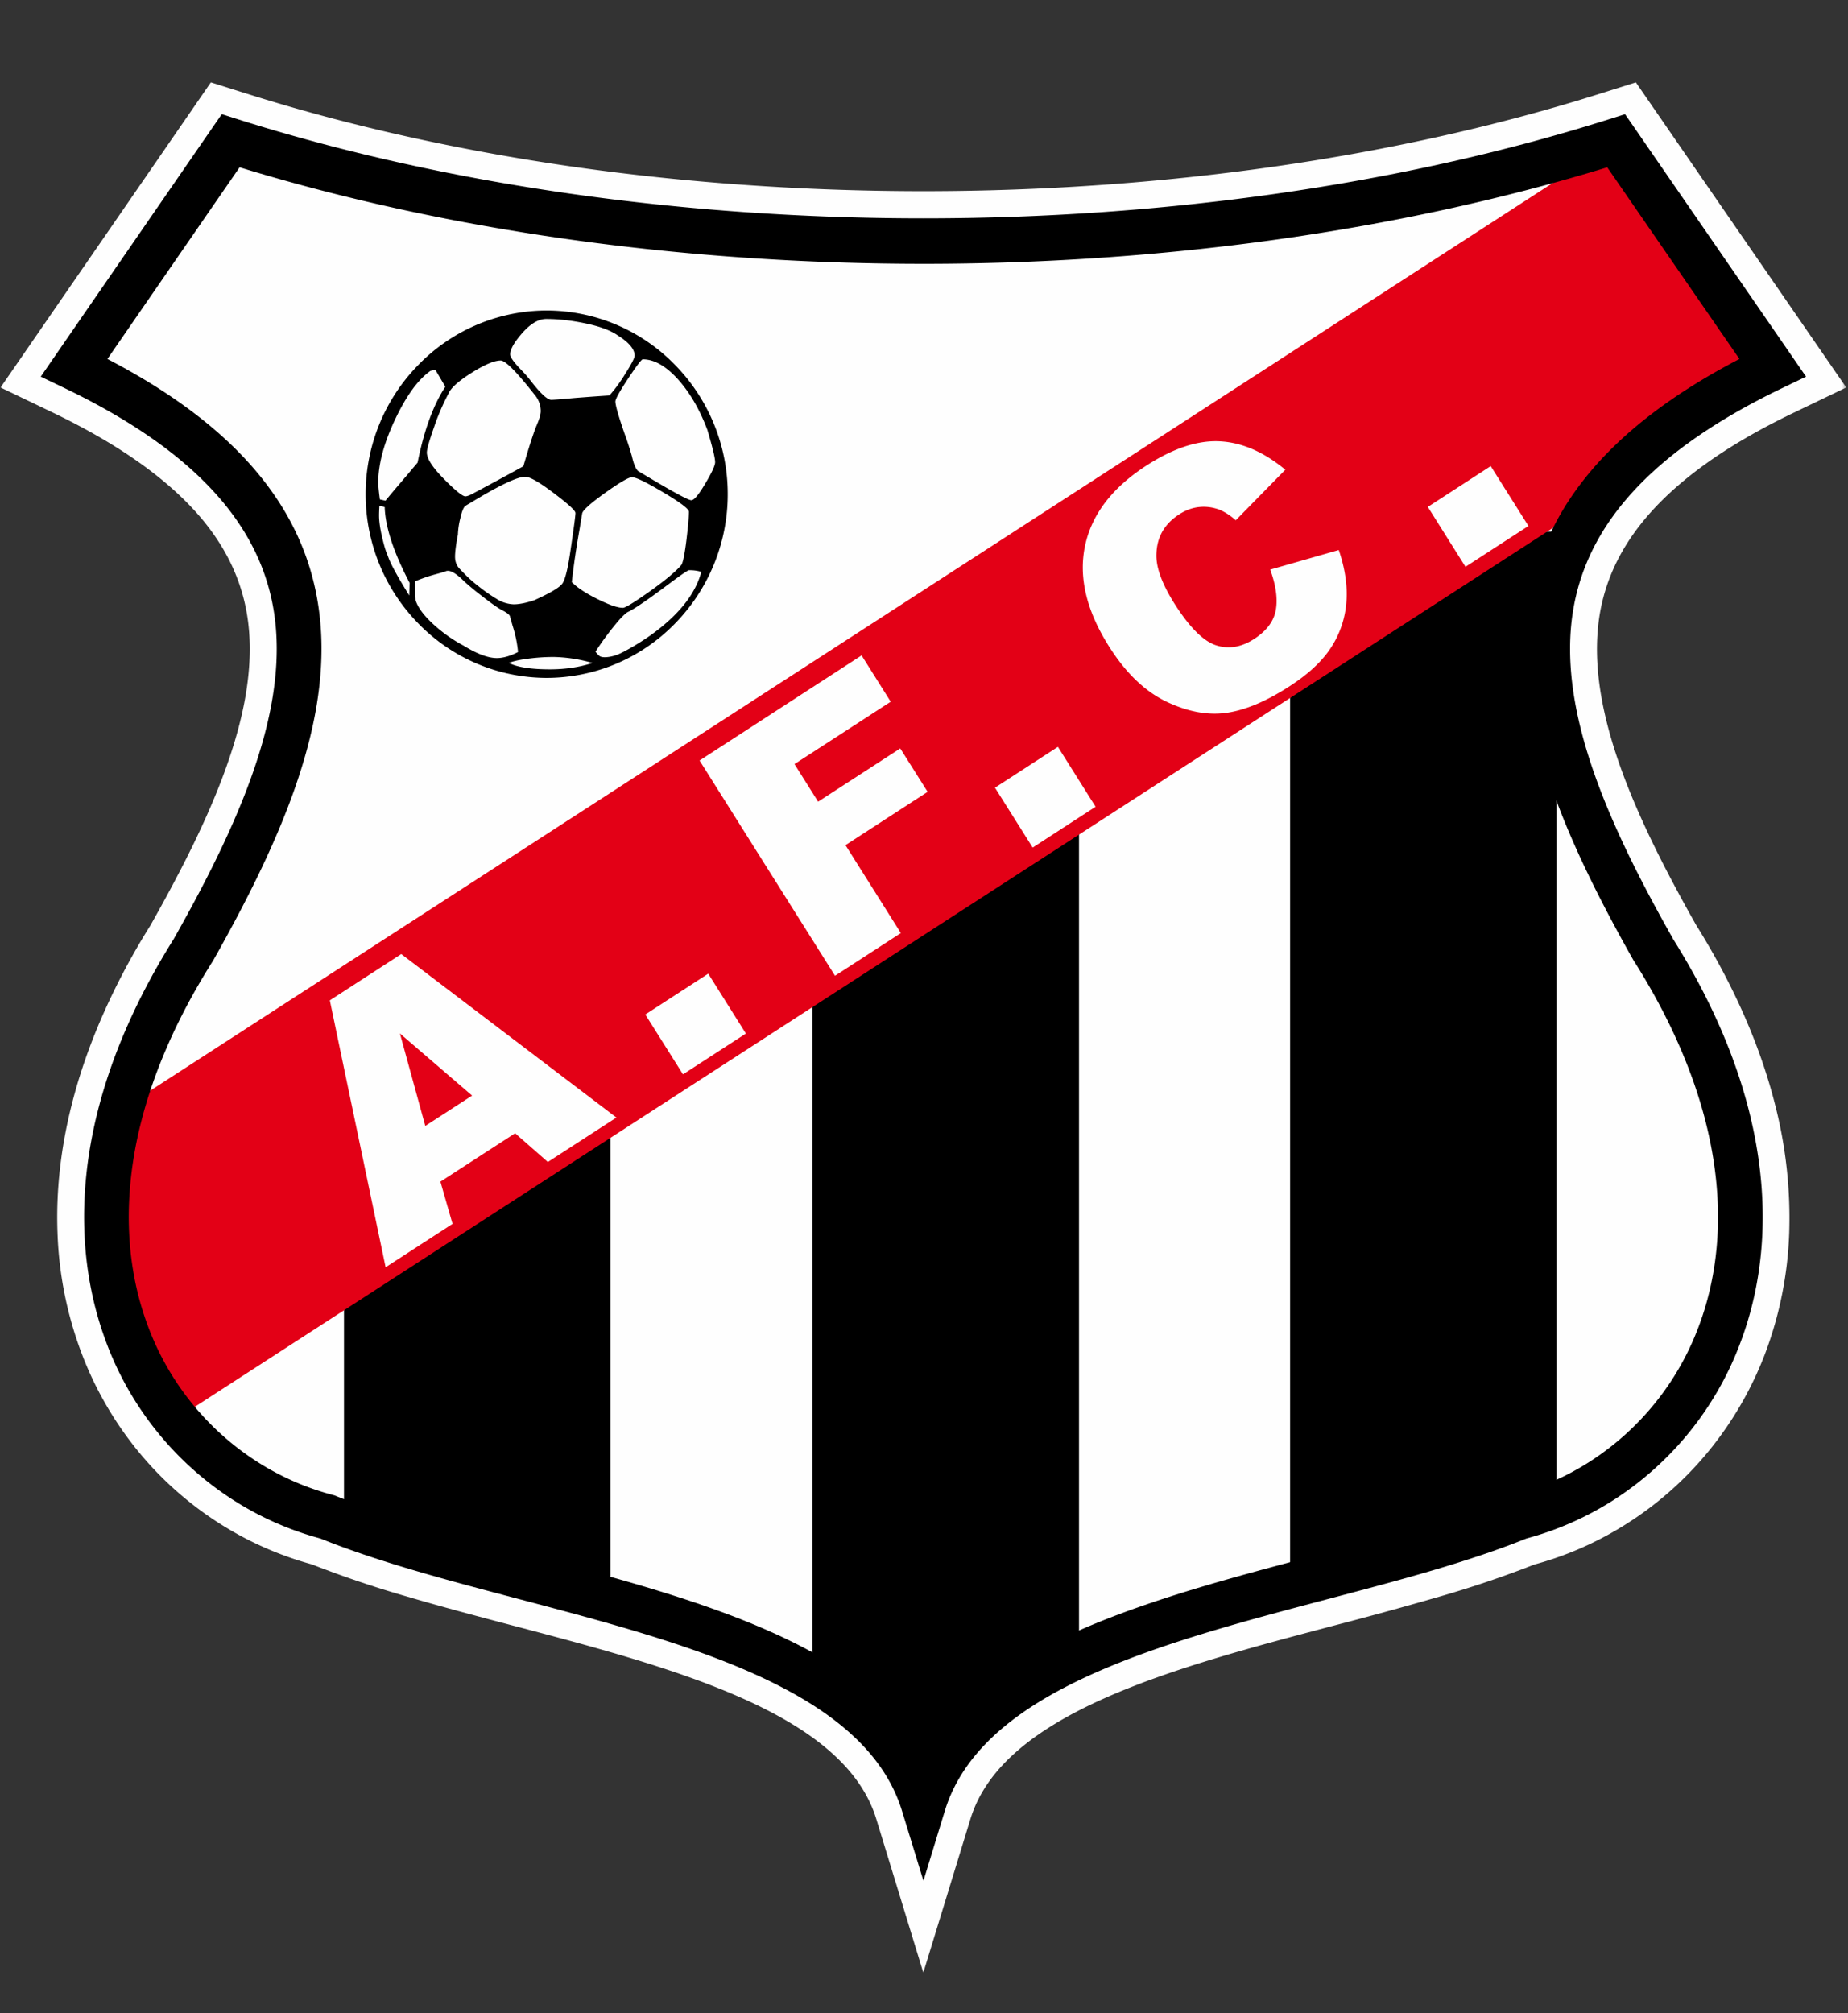
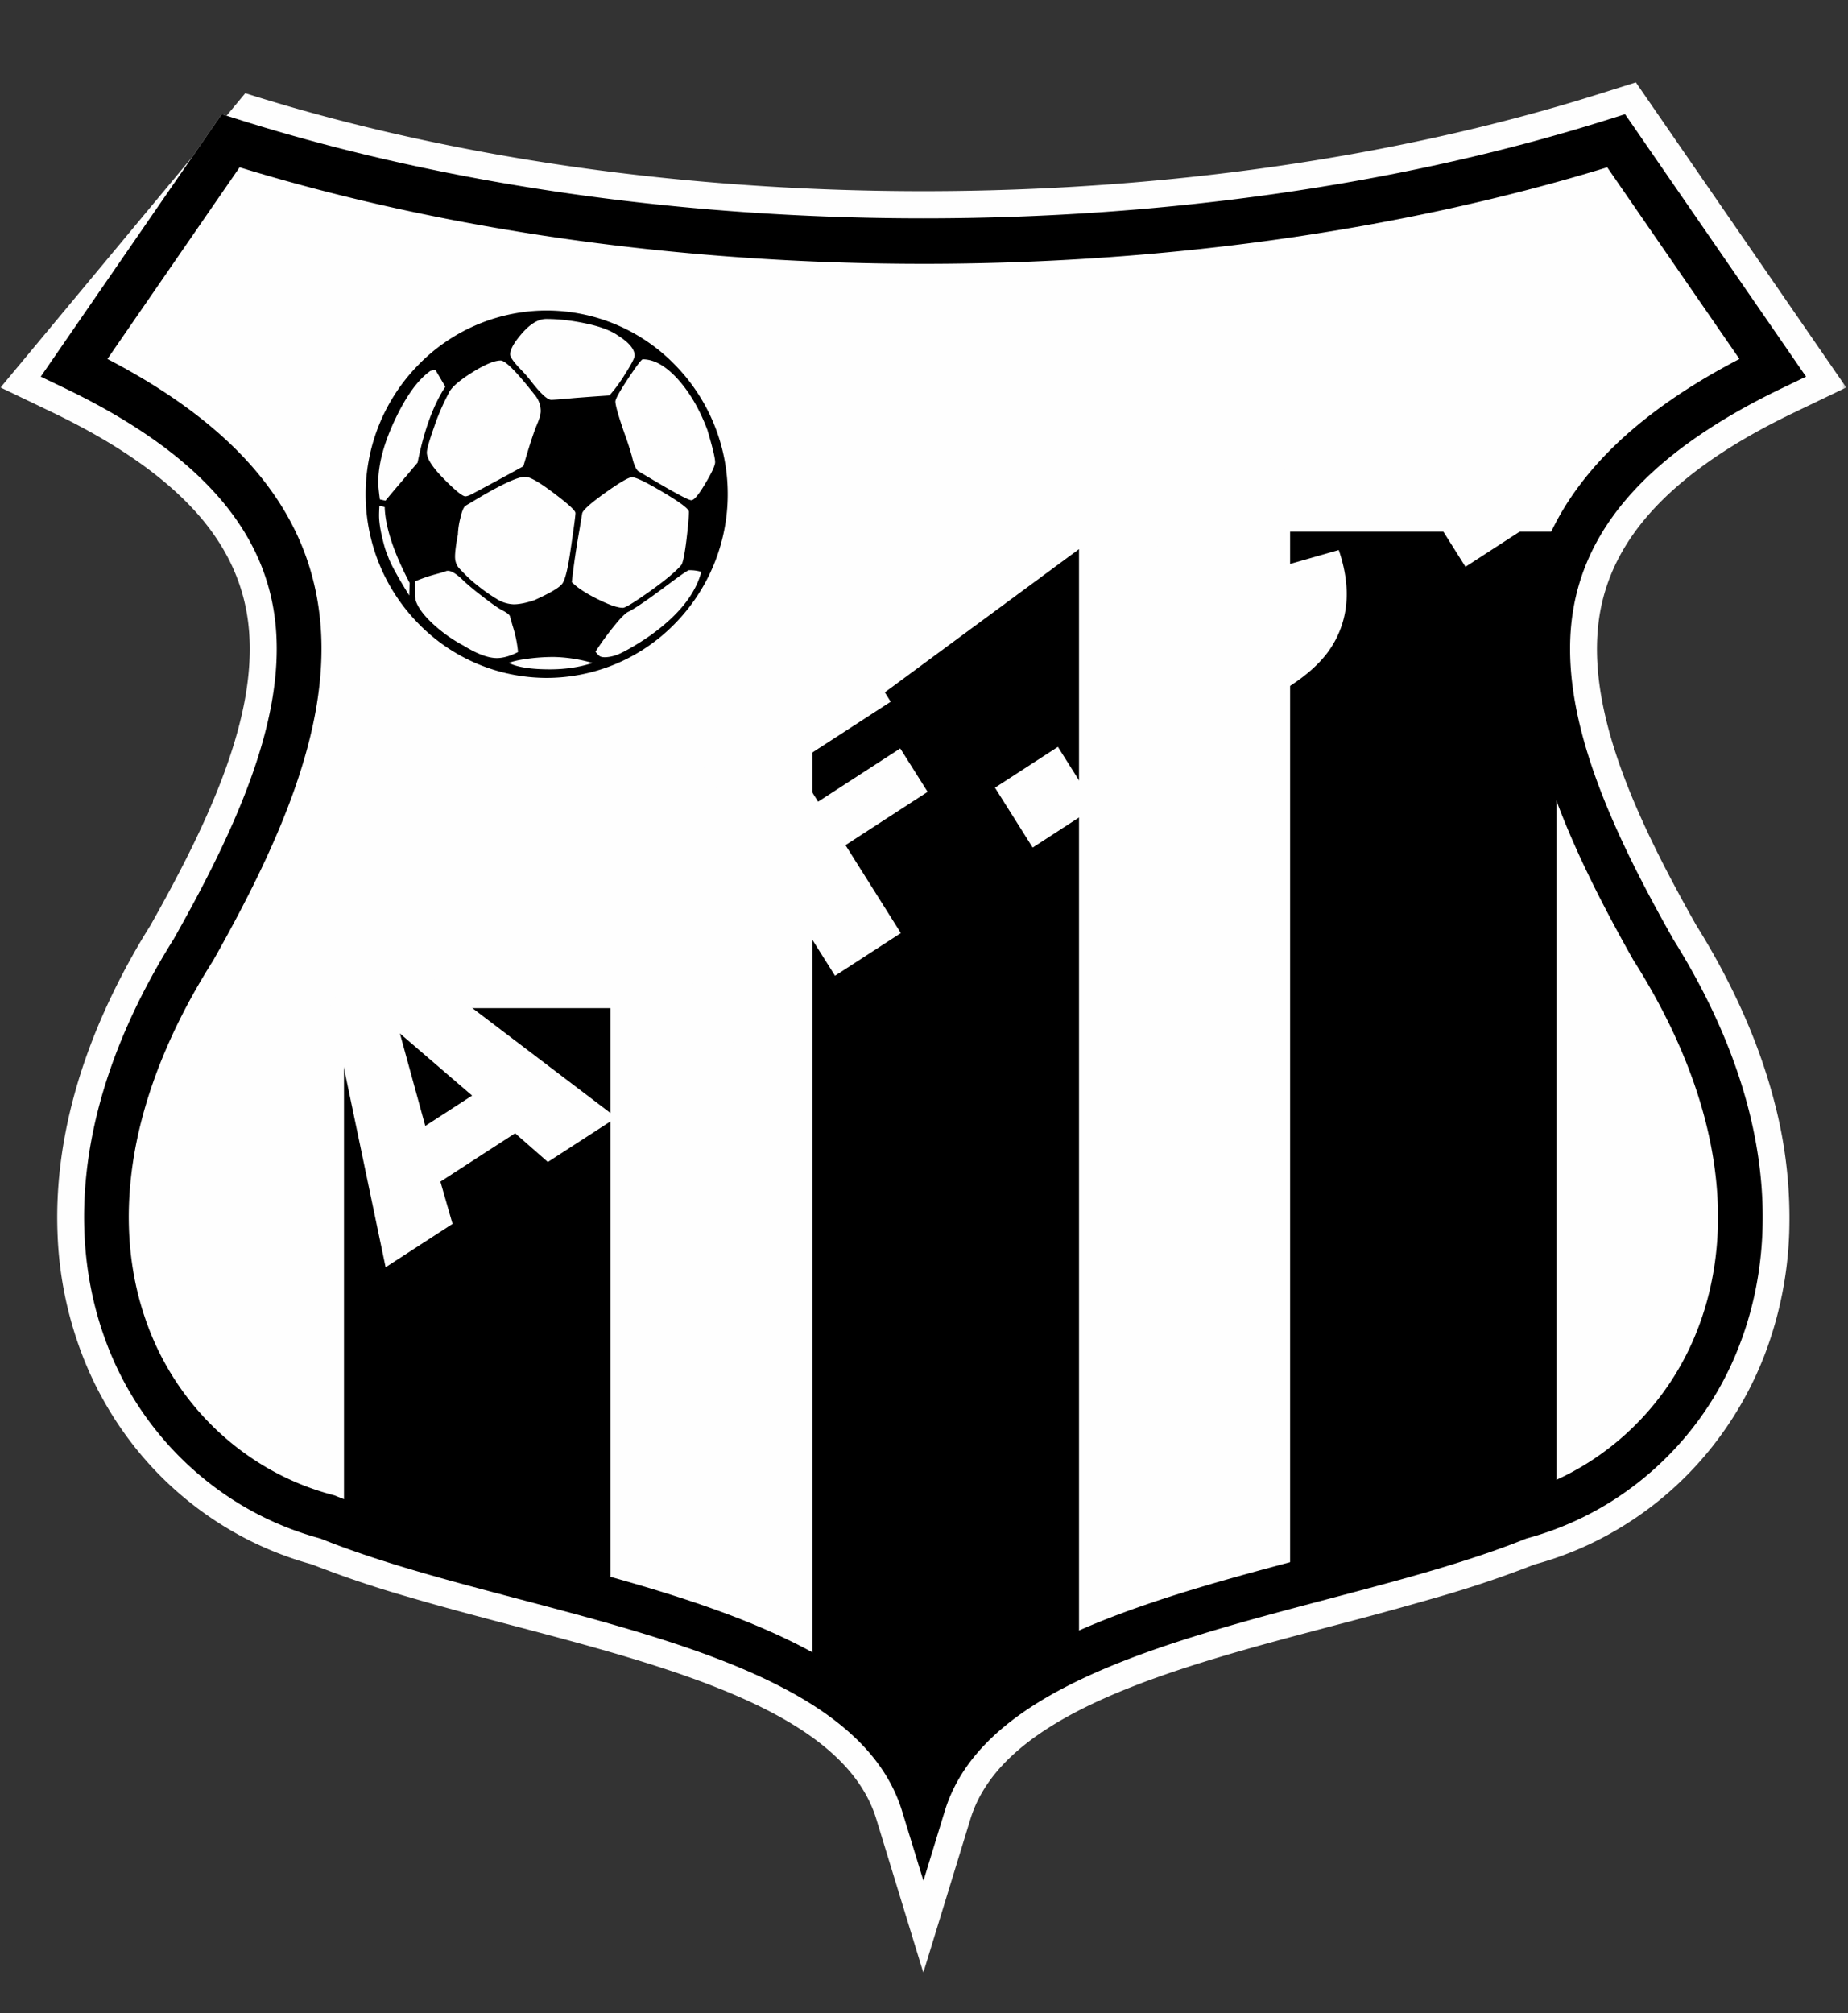
<svg xmlns="http://www.w3.org/2000/svg" width="459" height="500" fill="none">
  <rect width="100%" height="100%" fill="#333333" stroke="none" />
  <mask id="a" width="459" height="470" x="0" y="20" maskUnits="userSpaceOnUse" style="mask-type:luminance">
    <path fill="#fff" d="M0 20h458.57v470H0V20Z" />
  </mask>
  <g mask="url(#a)">
-     <path fill="#FEFEFE" fill-rule="evenodd" d="M60.92 23.15c25.36 8.03 52.5 14.07 80.53 18.13 28.6 4.13 58.21 6.2 87.89 6.2 58.64 0 117.2-8.11 168.43-24.33l8.54-2.69 52.25 75.78-13.05 6.27c-17.23 8.27-29.2 17.1-36.98 26.43-7.4 8.87-11 18.25-11.72 28.05-.8 10.49 1.48 21.83 5.76 33.77 4.43 12.35 11.05 25.43 18.72 39l.06.1c4.6 7.38 8.48 14.7 11.68 21.93 3.37 7.6 5.94 15.05 7.79 22.3a112.95 112.95 0 0 1 3.58 32 94.14 94.14 0 0 1-5.96 30.01 87.65 87.65 0 0 1-13.55 23.68 85.36 85.36 0 0 1-31.68 24.47 83.68 83.68 0 0 1-12.08 4.3 265.76 265.76 0 0 1-23.66 8 952.02 952.02 0 0 1-26.02 7.14c-40.09 10.58-82.35 21.74-90.42 48.08l-11.7 38.15-11.68-38.15c-8-26.15-49.7-37.34-89.5-47.85l-.9-.23c-8.8-2.32-17.52-4.63-26.04-7.14a264.9 264.9 0 0 1-23.73-8.02 83.98 83.98 0 0 1-23.6-10.58 85.31 85.31 0 0 1-20.1-18.18 87.26 87.26 0 0 1-13.51-23.67 93.42 93.42 0 0 1-5.99-30.01c-.37-10.04.73-20.75 3.6-32 1.84-7.25 4.42-14.7 7.78-22.3a174.1 174.1 0 0 1 11.68-21.92l.06-.11c7.66-13.57 14.29-26.65 18.71-39 4.29-11.95 6.56-23.28 5.77-33.77-.74-9.82-4.32-19.2-11.7-28.06-7.8-9.31-19.78-18.15-36.98-26.42L.14 96.24l52.23-75.78 8.55 2.7Zm78.65 31.49c-28.45-4.12-56.02-10.24-81.81-18.35L20.1 90.9c18.4 9 31.47 18.82 40.26 29.34 9.35 11.25 13.9 23.2 14.85 35.76.94 12.5-1.64 25.69-6.55 39.37-4.25 11.87-10.23 24.08-17.12 36.58l.2.2-2.88 4.6a162.78 162.78 0 0 0-11.02 20.54 128 128 0 0 0-7.05 20.14 99.43 99.43 0 0 0-3.18 28.2 80.52 80.52 0 0 0 5.13 25.68 72.83 72.83 0 0 0 11.4 19.97 72.06 72.06 0 0 0 26.74 20.63 69.89 69.89 0 0 0 10.4 3.7l.77.25c7.08 2.86 14.8 5.4 22.87 7.77 7.85 2.31 16.27 4.53 24.77 6.78l.9.24c42.22 11.14 86.68 22.88 98.75 54.08 12.08-31.2 56.53-42.93 98.73-54.08a942.85 942.85 0 0 0 25.7-7.02c8.13-2.4 15.86-4.93 22.89-7.77l.76-.26a70.6 70.6 0 0 0 20.16-9 71.94 71.94 0 0 0 16.96-15.31 73.75 73.75 0 0 0 11.42-19.97 81.44 81.44 0 0 0 5.1-25.69 99.2 99.2 0 0 0-3.16-28.2 127.97 127.97 0 0 0-7.05-20.14 162.33 162.33 0 0 0-11.02-20.54l-2.88-4.6.2-.2c-6.9-12.5-12.86-24.7-17.11-36.58-4.92-13.68-7.5-26.86-6.57-39.37.94-12.58 5.5-24.54 14.86-35.76 8.78-10.52 21.85-20.34 40.26-29.33l-37.66-54.6c-52.39 16.46-112 24.7-171.6 24.7-30.17 0-60.42-2.12-89.76-6.36Z" clip-rule="evenodd" />
+     <path fill="#FEFEFE" fill-rule="evenodd" d="M60.92 23.15c25.36 8.03 52.5 14.07 80.53 18.13 28.6 4.13 58.21 6.2 87.89 6.2 58.64 0 117.2-8.11 168.43-24.33l8.54-2.69 52.25 75.78-13.05 6.27c-17.23 8.27-29.2 17.1-36.98 26.43-7.4 8.87-11 18.25-11.72 28.05-.8 10.49 1.48 21.83 5.76 33.77 4.43 12.35 11.05 25.43 18.72 39l.06.1c4.6 7.38 8.48 14.7 11.68 21.93 3.37 7.6 5.94 15.05 7.79 22.3a112.95 112.95 0 0 1 3.58 32 94.14 94.14 0 0 1-5.96 30.01 87.65 87.65 0 0 1-13.55 23.68 85.36 85.36 0 0 1-31.68 24.47 83.68 83.68 0 0 1-12.08 4.3 265.76 265.76 0 0 1-23.66 8 952.02 952.02 0 0 1-26.02 7.14c-40.09 10.58-82.35 21.74-90.42 48.08l-11.7 38.15-11.68-38.15c-8-26.15-49.7-37.34-89.5-47.85l-.9-.23c-8.8-2.32-17.52-4.63-26.04-7.14a264.9 264.9 0 0 1-23.73-8.02 83.98 83.98 0 0 1-23.6-10.58 85.31 85.31 0 0 1-20.1-18.18 87.26 87.26 0 0 1-13.51-23.67 93.42 93.42 0 0 1-5.99-30.01c-.37-10.04.73-20.75 3.6-32 1.84-7.25 4.42-14.7 7.78-22.3a174.1 174.1 0 0 1 11.68-21.92l.06-.11c7.66-13.57 14.29-26.65 18.71-39 4.29-11.95 6.56-23.28 5.77-33.77-.74-9.82-4.32-19.2-11.7-28.06-7.8-9.31-19.78-18.15-36.98-26.42L.14 96.24Zm78.65 31.49c-28.45-4.12-56.02-10.24-81.81-18.35L20.1 90.9c18.4 9 31.47 18.82 40.26 29.34 9.35 11.25 13.9 23.2 14.85 35.76.94 12.5-1.64 25.69-6.55 39.37-4.25 11.87-10.23 24.08-17.12 36.58l.2.2-2.88 4.6a162.78 162.78 0 0 0-11.02 20.54 128 128 0 0 0-7.05 20.14 99.43 99.43 0 0 0-3.18 28.2 80.52 80.52 0 0 0 5.13 25.68 72.83 72.83 0 0 0 11.4 19.97 72.06 72.06 0 0 0 26.74 20.63 69.89 69.89 0 0 0 10.4 3.7l.77.25c7.08 2.86 14.8 5.4 22.87 7.77 7.85 2.31 16.27 4.53 24.77 6.78l.9.24c42.22 11.14 86.68 22.88 98.75 54.08 12.08-31.2 56.53-42.93 98.73-54.08a942.85 942.85 0 0 0 25.7-7.02c8.13-2.4 15.86-4.93 22.89-7.77l.76-.26a70.6 70.6 0 0 0 20.16-9 71.94 71.94 0 0 0 16.96-15.31 73.75 73.75 0 0 0 11.42-19.97 81.44 81.44 0 0 0 5.1-25.69 99.2 99.2 0 0 0-3.16-28.2 127.97 127.97 0 0 0-7.05-20.14 162.33 162.33 0 0 0-11.02-20.54l-2.88-4.6.2-.2c-6.9-12.5-12.86-24.7-17.11-36.58-4.92-13.68-7.5-26.86-6.57-39.37.94-12.58 5.5-24.54 14.86-35.76 8.78-10.52 21.85-20.34 40.26-29.33l-37.66-54.6c-52.39 16.46-112 24.7-171.6 24.7-30.17 0-60.42-2.12-89.76-6.36Z" clip-rule="evenodd" />
  </g>
  <path fill="#FEFEFE" fill-rule="evenodd" d="M58.94 29.58c51.91 16.43 111.14 24.65 170.41 24.65 59.28 0 118.5-8.22 170.41-24.65l3.86-1.22 2.34 3.39 38.85 56.33 3.77 5.47-5.94 2.85c-36.24 17.42-50.8 37.7-52.5 60.08-1.72 23 9.72 48.98 25.36 76.62h-.02c9.35 14.89 15.46 29.19 18.89 42.65 5.55 21.84 4.07 41.51-2.18 57.93a79.36 79.36 0 0 1-30.99 38.58 77.27 77.27 0 0 1-22.08 9.84c-14.48 5.85-31.72 10.4-49.35 15.05-41.8 11.04-85.94 22.68-95.11 52.64l-5.3 17.31-5.31-17.31c-9.17-29.96-53.3-41.6-95.12-52.64-17.63-4.65-34.87-9.2-49.35-15.05a77.34 77.34 0 0 1-22.08-9.84 79.46 79.46 0 0 1-31-38.58c-6.23-16.42-7.72-36.1-2.16-57.93 3.43-13.46 9.54-27.76 18.88-42.65h-.01c15.64-27.64 27.08-53.62 25.35-76.62-1.69-22.39-16.26-42.66-52.5-60.08l-5.94-2.85 3.77-5.47 38.85-56.33 2.34-3.4 3.86 1.23Z" clip-rule="evenodd" />
-   <path fill="#FEFEFE" fill-rule="evenodd" d="M57.29 34.97c104.94 33.21 239.2 33.21 344.13 0l38.85 56.33c-76.73 36.89-61.84 87.61-29.6 144.6 45.34 72 12.04 128.96-33.3 140.85-49.34 20.04-133.83 25.05-148.01 71.37-14.2-46.32-98.69-51.33-148.01-71.37C36 364.86 2.7 307.9 48.04 235.91c32.23-57 47.14-107.72-29.6-144.6l38.85-56.34Z" clip-rule="evenodd" />
  <path fill="#000" fill-rule="evenodd" d="M85.44 250.38h66.2v144.48c-22.91-5.05-46.2-9.59-66.2-15.2V250.36ZM320.43 132.06h66.18v243.62l-2.28.52c-18.51 6.09-41.03 10.8-63.9 15.69V132.06ZM201.8 185.2l66.2-48.82v277.8c-19.48 8.26-34.27 18.93-39.95 33.95-4.25-11.25-13.63-20.06-26.25-27.24V185.2Z" clip-rule="evenodd" />
-   <path fill="#E30016" fill-rule="evenodd" d="M396.82 123.92 43.68 352.44c-15.02-18.37-22.1-45.18-13.52-76.94l371.4-240.34 38.71 56.15c-20.63 9.92-34.62 20.83-43.45 32.61Z" clip-rule="evenodd" />
  <path fill="#FEFEFE" fill-rule="evenodd" d="m127.94 281.45-18.55 12.02 3.01 10.48-16.62 10.78-13.86-66.28 17.74-11.5 53.44 40.6-17.03 11.04-8.13-7.14Zm-10.68-9.35-17.93-15.43 6.3 22.96 11.63-7.53Zm43.02-20.14 15.63-10.14 9.35 14.87-15.62 10.13-9.36-14.86Zm13.48-63.08 40.24-26.1 7.23 11.5-23.9 15.49 5.87 9.33 20.4-13.22 6.8 10.78L210 209.9l13.75 21.84-16.35 10.6-33.64-53.45Zm73.37 6.75 15.63-10.14 9.36 14.87-15.63 10.14-9.36-14.87Zm68.37-54.16 17.02-4.87c1.59 4.68 2.22 9.04 1.88 13.1a23.85 23.85 0 0 1-3.81 11.14c-2.17 3.37-5.63 6.58-10.34 9.63-5.72 3.71-10.94 5.9-15.61 6.57-4.7.66-9.7-.27-15.02-2.82-5.3-2.56-10.06-7.13-14.23-13.77-5.57-8.84-7.53-17.15-5.89-24.9 1.65-7.76 6.71-14.39 15.18-19.88 6.63-4.3 12.7-6.33 18.21-6.07 5.51.26 10.97 2.61 16.35 7.06l-12.31 12.56a14.88 14.88 0 0 0-3.84-2.55c-1.7-.67-3.43-.92-5.17-.75-1.76.17-3.44.79-5.07 1.85-3.68 2.38-5.56 5.72-5.63 10.01-.07 3.2 1.4 7.2 4.4 12 3.74 5.92 7.19 9.4 10.34 10.46 3.16 1.05 6.34.53 9.55-1.55 3.11-2.02 4.9-4.43 5.38-7.24.48-2.8.01-6.12-1.4-9.98Zm39.14-15.57 15.62-10.14 9.37 14.87-15.64 10.14-9.35-14.87Z" clip-rule="evenodd" />
  <path fill="#000" fill-rule="evenodd" d="M135.78 78.2c24.16 0 43.87 20 43.87 44.54 0 24.52-19.7 44.53-43.87 44.53-24.17 0-43.88-20-43.88-44.53S111.6 78.2 135.78 78.2Z" clip-rule="evenodd" />
  <path fill="#000" fill-rule="evenodd" d="M135.79 77.12a44.5 44.5 0 0 1 31.77 13.4 45.82 45.82 0 0 1 13.19 32.22 45.84 45.84 0 0 1-13.19 32.22 44.52 44.52 0 0 1-31.77 13.4 44.53 44.53 0 0 1-31.78-13.4 45.8 45.8 0 0 1-13.19-32.22 45.8 45.8 0 0 1 13.19-32.22 44.5 44.5 0 0 1 31.78-13.4ZM166 92.03A42.35 42.35 0 0 0 135.8 79.3a42.38 42.38 0 0 0-30.23 12.73 43.64 43.64 0 0 0-12.55 30.7c0 11.97 4.8 22.84 12.55 30.7a42.37 42.37 0 0 0 30.23 12.75A42.35 42.35 0 0 0 166 153.44a43.68 43.68 0 0 0 12.56-30.7A43.7 43.7 0 0 0 166 92.04Z" clip-rule="evenodd" />
  <path fill="#FEFEFE" fill-rule="evenodd" d="m110.6 96.04-2.46-4.19-1.21.25c-3.05 2.12-5.97 6.12-8.78 12.04-2.8 5.9-4.2 11.14-4.2 15.7 0 .72.12 2.13.4 4.2l1.4.31c.67-.85 2.33-2.82 4.95-5.88l3.02-3.58c1.6-8 3.9-14.3 6.89-18.85Zm-8.95 51.86.1-3.12c-4-7.63-6.05-13.9-6.2-18.85l-1.31-.31c-.06 1-.09 1.8-.09 2.4 0 1.4.24 3.2.75 5.37.5 2.17.97 3.7 1.4 4.59.55 1.75 2.33 5.05 5.35 9.92Zm8.96-5.98c-.5.17-1.38.43-2.62.76a39.27 39.27 0 0 0-4.89 1.7c-.03.2-.04.47-.04.8 0 .45.04 1.19.1 2.21.02.85.06 1.42.06 1.68.56 1.78 2 3.73 4.28 5.85a36.26 36.26 0 0 0 7.64 5.43c3.35 2.06 6.1 3.09 8.26 3.09 1.56 0 3.34-.5 5.27-1.5a30.92 30.92 0 0 0-1.35-6.53c-.3-1.03-.52-1.81-.66-2.35-.1-.37-.7-.85-1.8-1.43-1.01-.5-2.67-1.66-4.94-3.43a67.3 67.3 0 0 1-4.58-3.77c-1.78-1.78-3.14-2.66-4.08-2.66-.22 0-.45.05-.65.15Zm32.32-14.5c0-.6-1.78-2.23-5.37-4.94-3.57-2.7-5.94-4.07-7.12-4.07-1.95 0-6.47 2.15-13.53 6.45-.65.37-1.06.63-1.27.76-.46.27-.9 1.3-1.3 3.06a19.3 19.3 0 0 0-.61 4.14l-.2.97c-.34 2.02-.51 3.5-.51 4.46 0 1.15.34 2.1 1 2.86.68.74 1.42 1.48 2.2 2.25.78.74 1.61 1.45 2.49 2.13a40.73 40.73 0 0 0 4.63 3.25 8.42 8.42 0 0 0 4.27 1.35c1.34 0 3.05-.34 5.1-1.02 3.93-1.77 6.23-3.13 6.95-4.12.7-.96 1.37-3.63 2-7.99.85-5.72 1.27-8.9 1.27-9.55Zm-18.58-37.88c-1.61 0-4.04 1.04-7.3 3.1-3.26 2.07-5.16 3.8-5.68 5.17a54.82 54.82 0 0 0-3.51 8.13c-1.22 3.45-1.84 5.6-1.84 6.45 0 1.53 1.43 3.72 4.26 6.58 2.83 2.88 4.61 4.3 5.3 4.3.44 0 1.18-.28 2.23-.88a981.11 981.11 0 0 0 12.18-6.59c1.5-5.17 2.62-8.57 3.32-10.21.67-1.56 1-2.72 1-3.47 0-1.43-.46-2.74-1.4-3.94-.07-.07-.15-.16-.25-.3-4.38-5.56-7.13-8.34-8.3-8.34Zm29.1-6.23c-1.75-1.22-4.37-2.22-7.88-2.96-3.5-.75-6.8-1.13-9.89-1.13-1.92 0-3.88 1.15-5.92 3.45-2.03 2.3-3.04 4.08-3.04 5.34 0 .68.88 1.95 2.66 3.78 1 1.03 1.95 2.11 2.82 3.28 2.22 2.8 3.8 4.23 4.73 4.23.44 0 2.4-.14 5.84-.46 4.33-.34 7.2-.53 8.6-.62a36.26 36.26 0 0 0 3.86-5.27c1.59-2.5 2.4-4.05 2.4-4.63 0-1.6-1.4-3.27-4.19-5.01Zm22.3 23.61c-1.91-5.14-4.37-9.37-7.35-12.7-3-3.32-5.91-4.98-8.76-4.98-.3 0-1.52 1.6-3.63 4.78-2.1 3.18-3.16 5.09-3.16 5.7 0 .94.75 3.59 2.25 7.91a72.55 72.55 0 0 1 1.86 5.72c.54 2.32 1.16 3.6 1.88 3.84 7.81 4.7 12.1 7.05 12.88 7.05.67 0 1.82-1.37 3.44-4.12 1.64-2.73 2.46-4.51 2.46-5.33 0-1.03-.63-3.65-1.88-7.87Zm-4.64 20.18c0-.68-2.1-2.28-6.34-4.8-4.23-2.52-6.83-3.78-7.8-3.78-.8 0-3.05 1.3-6.72 3.92-3.66 2.63-5.56 4.34-5.66 5.12l-.65 3.94a201.83 201.83 0 0 0-1.92 13.07c1.34 1.37 3.47 2.78 6.39 4.22 2.93 1.46 5.01 2.17 6.3 2.17.6 0 2.84-1.37 6.7-4.1 3.86-2.76 6.48-4.94 7.84-6.57.4-.65.81-2.69 1.24-6.12.41-3.42.62-5.78.62-7.07Zm-15.05 24.84c-.73.33-1.97 1.58-3.7 3.75a74.26 74.26 0 0 0-4.46 6.16c.27.37.56.7.87.97.3.28.76.41 1.4.41 1.4 0 2.9-.41 4.48-1.23 1.58-.81 3.11-1.7 4.6-2.66 1.5-.94 2.9-1.94 4.22-2.97 5.83-4.55 9.4-9.35 10.72-14.35a9.94 9.94 0 0 0-3.08-.4c-.26 0-1.94 1.14-5.04 3.46-5 3.75-8.33 6.04-10 6.86Zm-8.9 12.72a37.17 37.17 0 0 0-9.61-1.49c-2.36 0-4.6.17-6.73.47-2.14.3-3.6.65-4.4 1.02 2.12 1.06 5.5 1.58 10.17 1.58 3.8 0 7.31-.52 10.56-1.58Z" clip-rule="evenodd" />
  <path fill="#000" fill-rule="evenodd" d="M58.94 29.58c51.9 16.43 111.14 24.65 170.41 24.65 59.28 0 118.5-8.22 170.41-24.65l3.86-1.22 2.34 3.38 38.85 56.34 3.77 5.47-5.94 2.85c-36.24 17.42-50.8 37.7-52.5 60.08-1.72 23 9.72 48.98 25.36 76.62h-.02c9.35 14.89 15.46 29.19 18.89 42.65 5.55 21.84 4.07 41.51-2.18 57.93a79.38 79.38 0 0 1-30.98 38.58 77.44 77.44 0 0 1-22.09 9.84c-14.48 5.85-31.72 10.4-49.35 15.05-41.81 11.04-85.94 22.68-95.11 52.64l-5.3 17.31-5.31-17.31c-9.17-29.96-53.3-41.6-95.12-52.64-17.63-4.65-34.87-9.2-49.35-15.05a77.34 77.34 0 0 1-22.08-9.84 79.46 79.46 0 0 1-31-38.58c-6.23-16.42-7.72-36.1-2.17-57.93 3.43-13.46 9.54-27.76 18.89-42.65h-.01c15.63-27.64 27.08-53.62 25.35-76.62-1.69-22.39-16.26-42.66-52.5-60.08l-5.94-2.85 3.77-5.47 38.85-56.34 2.34-3.38 3.86 1.22Zm170.41 35.94c-58.86 0-117.76-7.99-169.84-23.97l-32.83 47.6c36.21 18.87 51.07 41.37 52.97 66.5 1.93 25.82-10.2 53.7-26.79 83.06l-.15.22c-8.77 13.9-14.47 27.2-17.64 39.64-4.93 19.4-3.67 36.71 1.78 51.05a68.15 68.15 0 0 0 26.6 33.14 66.15 66.15 0 0 0 19.28 8.54l.37.1.3.12c13.94 5.66 30.94 10.15 48.32 14.73 39.5 10.43 80.9 21.36 97.63 48.52 16.74-27.16 58.15-38.1 97.64-48.52 17.38-4.58 34.37-9.07 48.3-14.73l.31-.13.38-.09a66.3 66.3 0 0 0 19.27-8.54 68.19 68.19 0 0 0 26.6-33.14c5.45-14.34 6.71-31.64 1.78-51.05-3.17-12.44-8.87-25.73-17.63-39.64l-.16-.22c-16.6-29.35-28.72-57.24-26.78-83.07 1.9-25.12 16.75-47.62 52.97-66.49l-32.83-47.6c-52.08 15.98-111 23.97-169.85 23.97Z" clip-rule="evenodd" />
</svg>